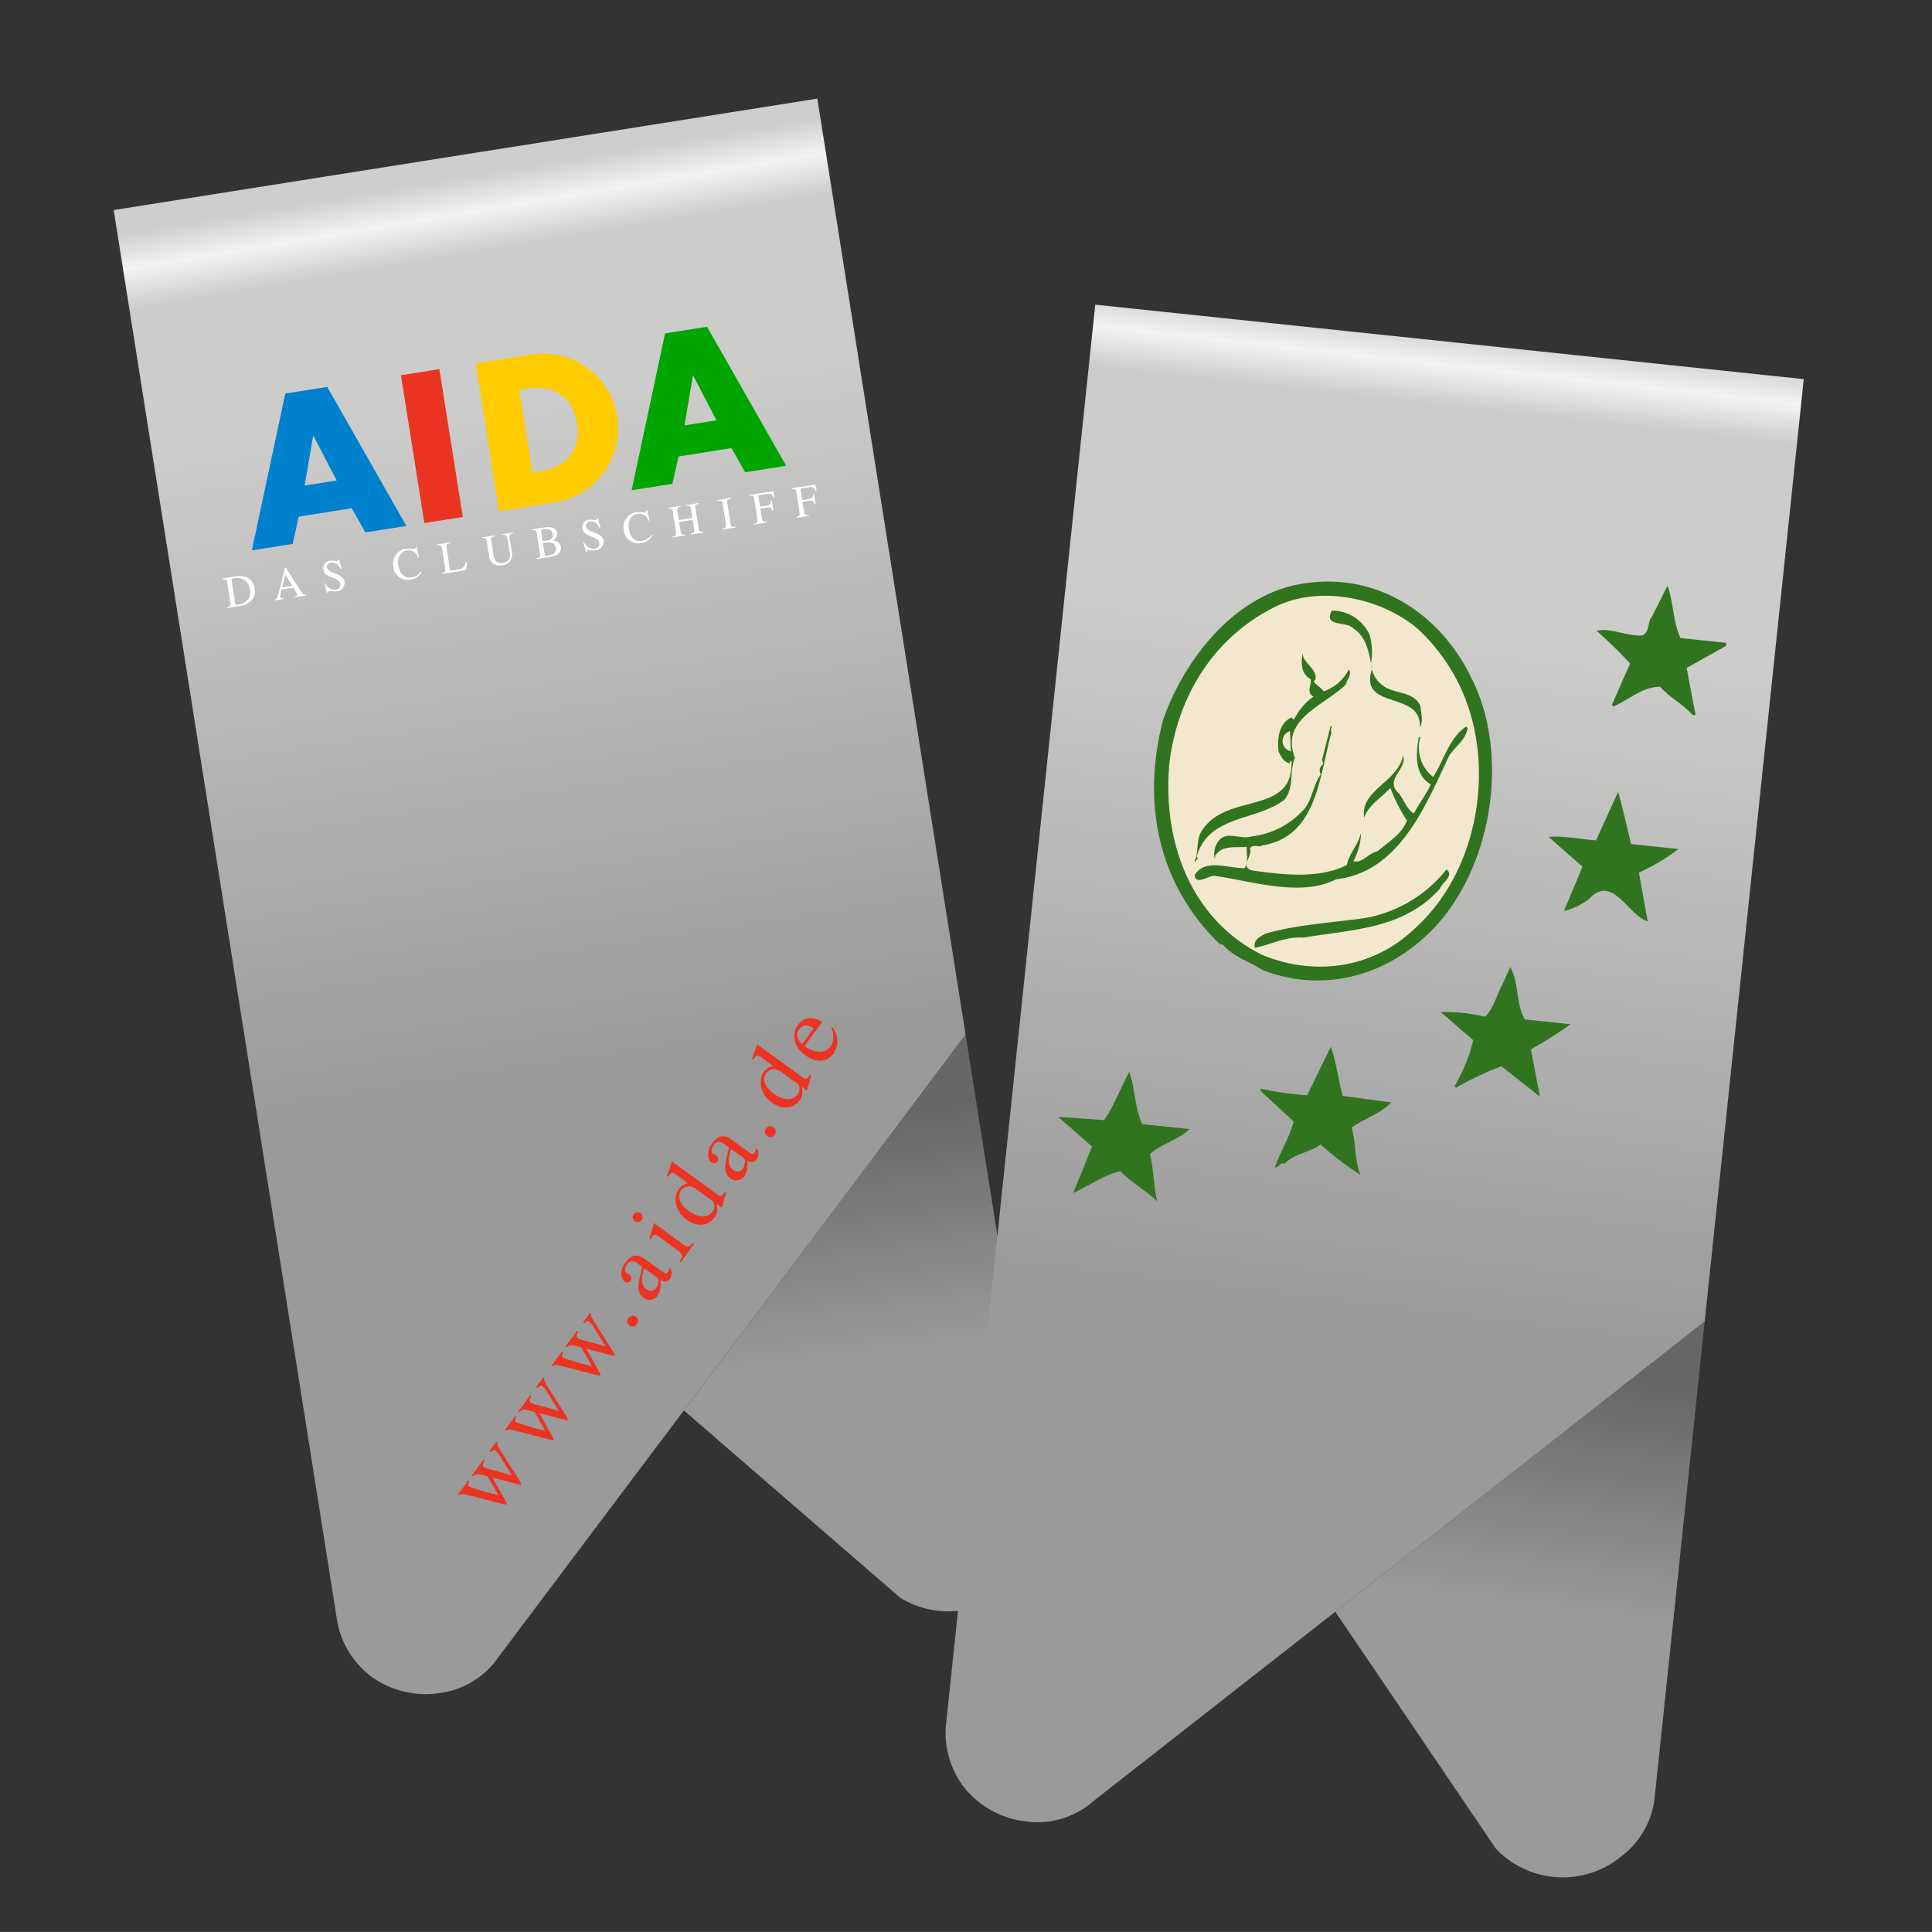
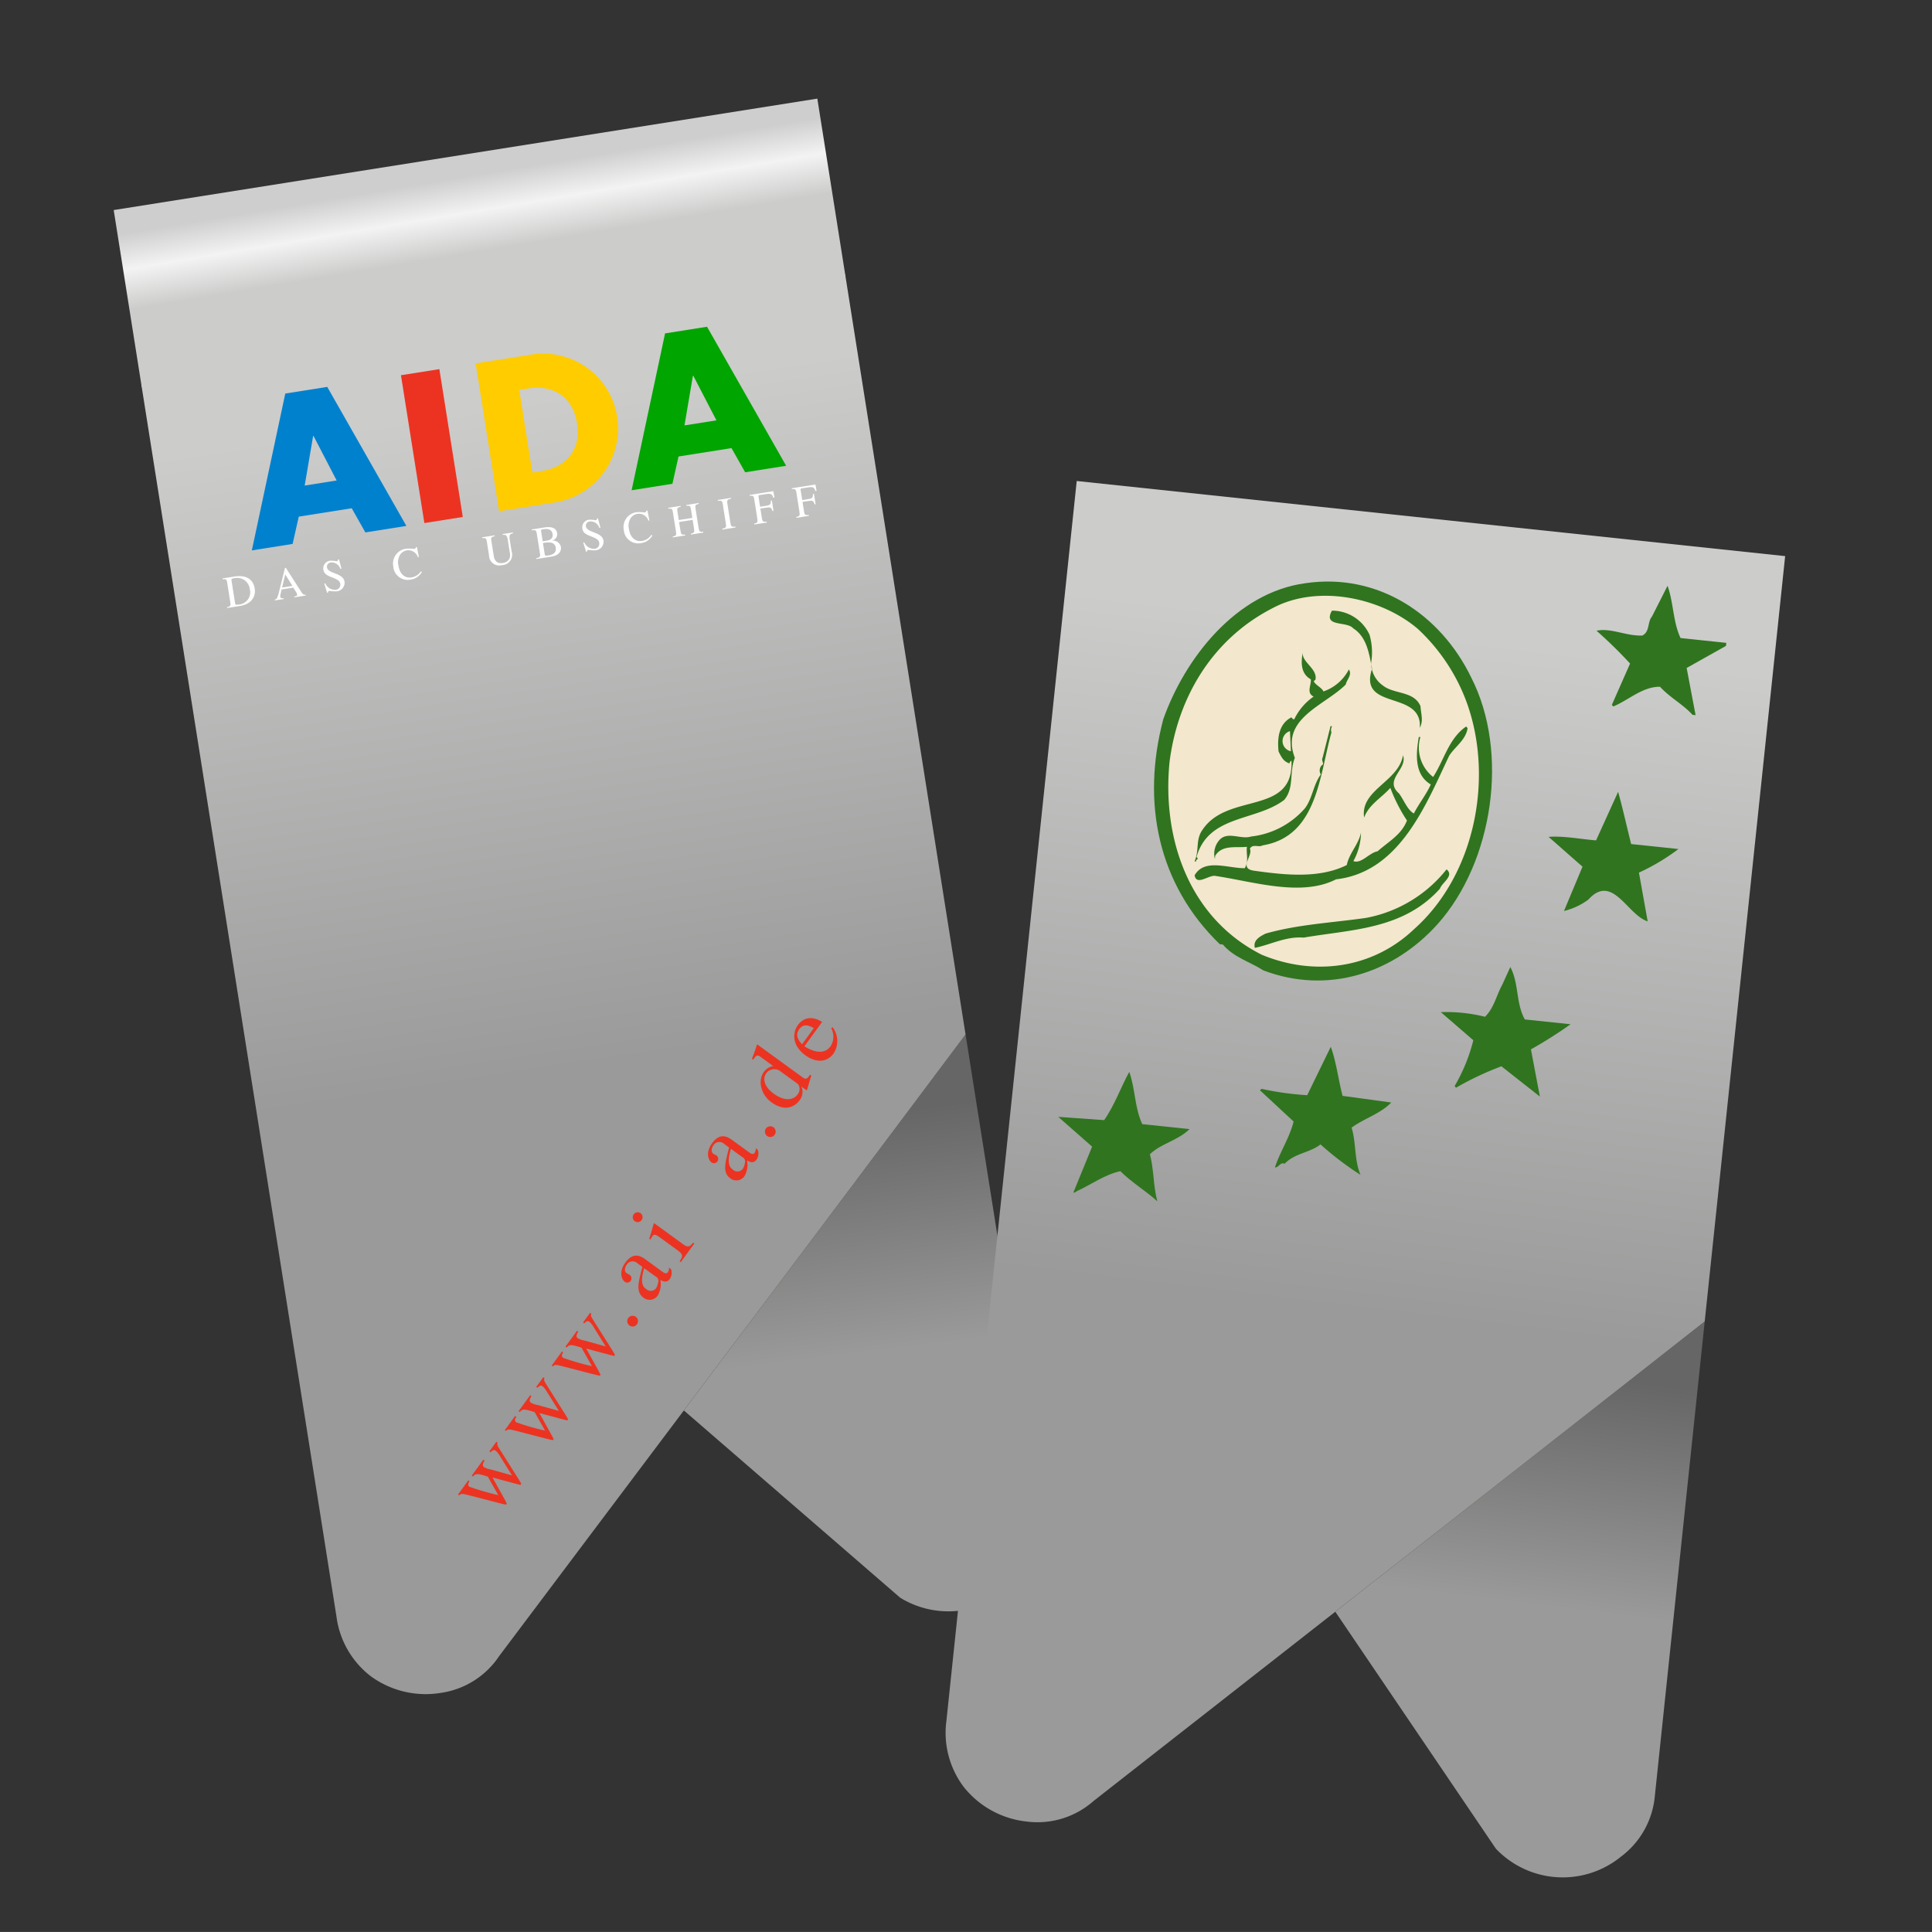
<svg xmlns="http://www.w3.org/2000/svg" xmlns:xlink="http://www.w3.org/1999/xlink" viewBox="0 0 283.465 283.46">
  <rect x="0" y="0" width="283.465" height="283.46" fill="#333333" stroke="none" />
  <defs>
    <style>.cls-1{fill:url(#Unbenannter_Verlauf_74);}.cls-2{fill:url(#Unbenannter_Verlauf_75);}.cls-3{fill:url(#Unbenannter_Verlauf_76);}.cls-4{fill:url(#Unbenannter_Verlauf_78);}.cls-5{fill:none;}.cls-6{fill:#0081ce;}.cls-7{fill:#ec3321;}.cls-8{fill:#fc0;}.cls-9{fill:#00a500;}.cls-10{fill:#fff;}.cls-11{fill:url(#Unbenannter_Verlauf_74-2);}.cls-12{fill:url(#Unbenannter_Verlauf_75-2);}.cls-13{fill:url(#Unbenannter_Verlauf_76-2);}.cls-14{fill:url(#Unbenannter_Verlauf_78-2);}.cls-15{fill:#30741f;}.cls-16{fill:#f3e7cd;}</style>
    <linearGradient id="Unbenannter_Verlauf_74" x1="14558.584" y1="-6615.737" x2="17680.791" y2="-6615.737" gradientTransform="matrix(0.003, 0.017, 0.036, -0.006, 268.774, -262.29)" gradientUnits="userSpaceOnUse">
      <stop offset="0" stop-color="#cecece" />
      <stop offset="0.098" stop-color="#f4f3f3" />
      <stop offset="0.208" stop-color="#cccccb" />
    </linearGradient>
    <linearGradient id="Unbenannter_Verlauf_75" x1="-2435.621" y1="20.901" x2="667.292" y2="20.901" gradientTransform="matrix(0, 0.001, 0.036, -0.006, 265.966, -280.021)" gradientUnits="userSpaceOnUse">
      <stop offset="0" stop-color="#737373" />
      <stop offset="0.573" stop-color="#c6c6c6" />
      <stop offset="1" stop-color="#cecece" />
    </linearGradient>
    <linearGradient id="Unbenannter_Verlauf_76" x1="29100.143" y1="-14984.382" x2="32222.35" y2="-14984.382" gradientTransform="matrix(0.002, 0.011, 0.016, -0.002, 304.56, -186.14)" gradientUnits="userSpaceOnUse">
      <stop offset="0" stop-color="#676666" />
      <stop offset="1" stop-color="#999a99" />
    </linearGradient>
    <linearGradient id="Unbenannter_Verlauf_78" x1="-11494.951" y1="8342.879" x2="-8372.744" y2="8342.879" gradientTransform="matrix(-0.005, -0.031, -0.033, 0.005, 309.239, -242.366)" gradientUnits="userSpaceOnUse">
      <stop offset="0" stop-color="#999a99" />
      <stop offset="1" stop-color="#cccccb" />
    </linearGradient>
    <linearGradient id="Unbenannter_Verlauf_74-2" x1="16165.39" y1="-3456.401" x2="19287.597" y2="-3456.401" gradientTransform="matrix(-0.002, 0.017, 0.036, 0.004, 367.746, -212.813)" xlink:href="#Unbenannter_Verlauf_74" />
    <linearGradient id="Unbenannter_Verlauf_75-2" x1="-2302.878" y1="48.408" x2="815.018" y2="48.408" gradientTransform="matrix(-0, 0.001, 0.036, 0.004, 369.623, -230.667)" xlink:href="#Unbenannter_Verlauf_75" />
    <linearGradient id="Unbenannter_Verlauf_76-2" x1="31509.285" y1="-7705.491" x2="34631.492" y2="-7705.491" gradientTransform="matrix(-0.001, 0.011, 0.016, 0.002, 382.604, -129.996)" xlink:href="#Unbenannter_Verlauf_76" />
    <linearGradient id="Unbenannter_Verlauf_78-2" x1="-12366.688" y1="4884.162" x2="-9244.48" y2="4884.162" gradientTransform="matrix(0.003, -0.032, -0.033, -0.004, 401.676, -183.096)" xlink:href="#Unbenannter_Verlauf_78" />
  </defs>
  <title>07</title>
  <g id="Clip_links" data-name="Clip links">
    <g id="Clip">
      <path class="cls-1" d="M16.682,30.82,119.92,14.469l4.129,26.068L20.796,56.794,16.682,30.82" />
-       <path class="cls-2" d="M16.726,31.1l-.641-4.047L119.323,10.702l.641,4.047L16.726,31.1" />
      <path class="cls-3" d="M141.667,151.776l10.941,69.076a12.504,12.504,0,0,1-2.477,9.943,13.525,13.525,0,0,1-18.044,3.63l-31.75-27.482,41.33-55.167" />
      <path class="cls-4" d="M124.004,40.257,141.667,151.776l-41.33,55.167L73.244,242.973a12.396,12.396,0,0,1-8.597,5.413,13.649,13.649,0,0,1-10.225-2.432A13.168,13.168,0,0,1,49.37,237.204l-.164-1.035L20.752,56.514,124.004,40.257" />
    </g>
    <g id="Logo_7" data-name="Logo 7">
      <path class="cls-5" d="M55.162,237.736a6.708,6.708,0,0,0,12.048,2.888l64.792-89.189a13.55,13.55,0,0,0,2.444-10.163L116.418,27.443,24.026,42.076Z" />
      <path class="cls-6" d="M43.836,75.801l-.902,4.005-5.983.948,4.905-23.013,6.159-.975L59.624,77.163,53.608,78.116,51.603,74.571l-7.767,1.23M45.998,63.958l-.055.009-1.239,7.274,4.69-.743Z" />
      <rect class="cls-7" x="60.511" y="54.471" width="5.707" height="21.962" transform="translate(-9.459 10.718) rotate(-9)" />
-       <path class="cls-8" d="M69.789,53.317l8-1.267a10.983,10.983,0,1,1,3.436,21.692L73.225,75.009,69.789,53.317m8.319,16.023L79.374,69.14c3.365-.533,5.952-2.83,5.282-7.059-.615-3.884-3.522-5.662-7.147-5.088l-1.323.21Z" />
+       <path class="cls-8" d="M69.789,53.317l8-1.267a10.983,10.983,0,1,1,3.436,21.692L73.225,75.009,69.789,53.317m8.319,16.023L79.374,69.14c3.365-.533,5.952-2.83,5.282-7.059-.615-3.884-3.522-5.662-7.147-5.088l-1.323.21" />
      <path class="cls-9" d="M99.554,66.976l-.896,4.005-5.985.948,4.907-23.013,6.159-.975,11.606,20.398-6.013.952-2.008-3.545-7.769,1.231m2.167-11.844-.06.01-1.234,7.274,4.688-.742Z" />
      <path class="cls-10" d="M33.311,89.082c.493-.103.556-.223.483-.681l-.461-2.912c-.077-.486-.159-.54-.67-.499l-.02-.123,1.767-.28c1.575-.25,2.731.299,2.964,1.767.138.873-.177,2.239-2.183,2.557l-1.861.295Zm1.182-.584c.035.222.122.256.438.206a1.809,1.809,0,0,0,1.732-2.229,1.937,1.937,0,0,0-.848-1.393,2.02,2.02,0,0,0-1.579-.22c-.31.049-.291.172-.27.304Z" />
      <path class="cls-10" d="M44.863,87.378l-1.671.265-.02-.123c.244-.039.457-.081.419-.322a1.449,1.449,0,0,0-.189-.392l-.369-.589-1.718.272-.18.816a.812.812,0,0,0-.013.258c.043.275.351.226.488.204l.02.123-1.295.205-.02-.123a.457.457,0,0,0,.312-.199,4.769,4.769,0,0,0,.33-1.006l.854-3.435.129-.02,2.223,3.466c.287.447.389.504.68.478ZM42.9,85.962l-1.049-1.682L41.385,86.202Z" />
      <path class="cls-10" d="M50.101,83.437l-.165.026a1.334,1.334,0,0,0-1.397-.935.624.624,0,0,0-.567.717c.156.982,2.367.767,2.58,2.112a1.266,1.266,0,0,1-1.195,1.405,5.294,5.294,0,0,1-1.051-.064A.207.207,0,0,0,48.137,86.95l-.146.023-.418-1.36.151-.024a1.573,1.573,0,0,0,1.529.948.743.743,0,0,0,.672-.855c-.059-.373-.201-.579-1.251-.989-.659-.253-1.127-.474-1.23-1.122A1.124,1.124,0,0,1,48.456,82.266a5.27,5.27,0,0,1,.946.078.231.231,0,0,0,.195-.259l.137-.022Z" />
      <path class="cls-10" d="M61.311,81.743a1.466,1.466,0,0,0-2.555-.431,2.079,2.079,0,0,0-.288,1.7c.22,1.391,1.09,1.839,1.919,1.708a2.097,2.097,0,0,0,1.377-.896l.134.097a2.201,2.201,0,0,1-1.644,1.116,2.114,2.114,0,0,1-2.548-1.915,2.199,2.199,0,0,1,1.87-2.617,5.339,5.339,0,0,1,1.19.034.297.297,0,0,0,.268-.265l.137-.022.291,1.467Z" />
-       <path class="cls-10" d="M66.035,79.704c-.44.098-.598.168-.516.687l.491,3.101c.042.263.161.25.707.164.982-.156,1.398-.247,1.636-1.165l.162-.026-.132,1.189-3.529.559-.02-.123c.419-.092.557-.176.477-.681l-.461-2.912c-.082-.519-.245-.533-.664-.5l-.02-.123,1.85-.293Z" />
      <path class="cls-10" d="M75.273,78.241c-.497.132-.591.248-.482.937l.271,1.713A1.525,1.525,0,0,1,73.642,82.916a1.489,1.489,0,0,1-1.89-1.417l-.324-2.045c-.077-.486-.182-.542-.684-.497l-.02-.123,1.855-.294.02.123c-.513.121-.578.221-.505.685l.332,2.099c.066.417.211,1.331,1.352,1.15a1.229,1.229,0,0,0,.994-.689,1.721,1.721,0,0,0,.01-.916l-.28-1.77c-.111-.703-.285-.787-.75-.742l-.02-.123,1.52-.241Z" />
      <path class="cls-10" d="M78.015,77.68l1.836-.291c.571-.09,1.732-.182,1.893.834a.948.948,0,0,1-.723,1.082l.002.014a1.184,1.184,0,0,1,1.275.949c.04.25.051,1.174-1.406,1.404l-2.19.347-.02-.123c.549-.101.612-.224.538-.69l-.461-2.912c-.077-.486-.182-.548-.725-.49Zm1.609,1.74.619-.104c.184-.029.961-.166.838-.946-.124-.782-.824-.798-1.291-.724-.134.021-.226.044-.292.055-.132.021-.128.113-.113.212Zm.298,1.883c.038.241.158.251.539.19.434-.069,1.217-.255,1.078-1.133a.835.835,0,0,0-.8-.751,3.432,3.432,0,0,0-1.075.069Z" />
      <path class="cls-10" d="M88.095,77.419l-.165.026a1.329,1.329,0,0,0-1.397-.935.624.624,0,0,0-.564.717c.156.982,2.367.767,2.58,2.112a1.267,1.267,0,0,1-1.195,1.405,5.392,5.392,0,0,1-1.054-.064.207.207,0,0,0-.168.252l-.143.023-.418-1.36.151-.024a1.565,1.565,0,0,0,1.529.948.743.743,0,0,0,.672-.855c-.059-.373-.201-.579-1.254-.989-.659-.253-1.122-.475-1.224-1.123a1.122,1.122,0,0,1,1.009-1.305,5.34,5.34,0,0,1,.946.078.231.231,0,0,0,.195-.259l.137-.022Z" />
      <path class="cls-10" d="M95.131,76.387a1.449,1.449,0,0,0-1.633-.985,1.466,1.466,0,0,0-.922.554,2.078,2.078,0,0,0-.288,1.7c.22,1.391,1.09,1.839,1.916,1.708a2.084,2.084,0,0,0,1.377-.896l.136.097a2.2,2.2,0,0,1-1.643,1.116,2.114,2.114,0,0,1-2.548-1.915,2.199,2.199,0,0,1,1.87-2.617,5.304,5.304,0,0,1,1.187.034.296.296,0,0,0,.268-.265l.137-.022.294,1.467Z" />
      <path class="cls-10" d="M98.7,78.725c.548-.112.552-.262.474-.753l-.45-2.84c-.077-.486-.181-.537-.673-.498l-.02-.123,1.825-.289.02.123c-.493.118-.559.218-.485.682l.201,1.271,1.987-.315-.201-1.271c-.077-.486-.181-.537-.67-.499l-.02-.123,1.822-.289.02.123c-.494.118-.556.217-.483.681l.461,2.912c.069.434.154.547.67.499l.02.123-1.822.289-.02-.123c.545-.112.549-.262.472-.753l-.203-1.279-1.987.315.214,1.35c.069.434.154.547.672.498l.02.123-1.825.289Z" />
      <path class="cls-10" d="M105.965,77.574c.555-.102.617-.224.543-.691l-.461-2.912c-.077-.486-.18-.548-.73-.489l-.02-.123,1.948-.309.02.123c-.477.095-.632.167-.549.692l.461,2.912c.081.51.248.552.736.488l.02.123-1.948.309Z" />
      <path class="cls-10" d="M113.338,74.98c-.158-.538-.328-.578-.82-.506l-.955.137.227,1.435c.078.491.222.55.692.495l.02.123-1.836.291-.02-.123c.487-.103.551-.214.466-.752l-.45-2.84c-.082-.519-.245-.532-.664-.5l-.02-.123,3.483-.552.168.933-.165.026c-.188-.567-.378-.644-1.105-.529l-.892.141c-.162.026-.207.058-.176.256l.23,1.455.952-.151c.538-.085.635-.233.623-.737l.151-.024.241,1.52Z" />
      <path class="cls-10" d="M119.518,74.001c-.158-.538-.325-.579-.817-.506l-.955.137.227,1.435c.078.491.222.55.692.495l.02.123-1.836.291-.02-.123c.487-.103.551-.214.466-.752l-.45-2.84c-.082-.519-.245-.532-.664-.5l-.02-.123,3.48-.551.17.932-.165.026c-.191-.566-.378-.644-1.105-.529l-.892.141c-.165.026-.207.058-.176.256l.23,1.455.952-.151c.538-.085.635-.233.62-.737l.154-.024.241,1.52Z" />
      <path class="cls-7" d="M72.829,211.534l.174.124c-.096.302-.023.442.279.924l2.828,4.481c.314.51.397.64.33.732-.067.092-.166.057-.697-.083l-3.475-.927,1.825,3.298c.206.395.288.542.24.612-.061.08-.216.054-.725-.068l-5.066-1.308c-.719-.17-.936-.187-1.168.084l-.172-.125,1.504-2.07.174.124c-.169.28-.316.579.008.812a36.241,36.241,0,0,0,4.216,1.217l-1.532-2.708c-1.607-.522-1.782-.452-2.181-.023l-.172-.125,1.695-2.336.175.127c-.22.42-.393.732-.062.975a2.807,2.807,0,0,0,.96.326l3.131.871-1.803-2.893a2.699,2.699,0,0,0-.594-.73c-.277-.201-.487-.004-.748.231l-.172-.125Z" />
      <path class="cls-7" d="M79.703,202.072l.174.124c-.096.302-.023.442.276.924l2.828,4.484c.317.51.396.638.33.733-.065.089-.163.054-.694-.084l-3.478-.926,1.825,3.295c.206.395.292.545.241.615-.058.079-.214.053-.723-.071l-5.065-1.305c-.719-.17-.935-.187-1.168.084l-.172-.125,1.503-2.072.172.127c-.169.28-.313.579.008.812a36.433,36.433,0,0,0,4.216,1.217L78.446,207.192c-1.61-.519-1.782-.452-2.181-.023l-.174-.124,1.698-2.337.172.127c-.218.42-.391.731-.059.977a2.898,2.898,0,0,0,.957.327l3.134.868-1.803-2.893a2.864,2.864,0,0,0-.594-.73c-.276-.201-.49-.004-.748.231l-.172-.125Z" />
      <path class="cls-7" d="M86.574,192.614l.174.124c-.096.299-.023.442.279.924l2.828,4.481c.314.51.396.638.33.733-.067.09-.166.055-.697-.084l-3.478-.926,1.827,3.295c.206.395.289.545.241.614-.058.08-.217.054-.725-.068l-5.063-1.308c-.722-.17-.938-.186-1.168.084l-.174-.124,1.506-2.073.172.127c-.169.28-.316.579.005.812a36.74,36.74,0,0,0,4.216,1.217l-1.527-2.712c-1.612-.518-1.782-.452-2.184-.023l-.174-.124,1.701-2.334.172.125c-.22.42-.393.735-.059.977a2.774,2.774,0,0,0,.958.327l3.131.869-1.803-2.893a2.677,2.677,0,0,0-.593-.727c-.274-.201-.49-.004-.746.228l-.174-.124Z" />
      <path class="cls-7" d="M93.453,194.305a.8.8,0,0,0-.151-1.096.822.822,0,0,0-1.127.167.799.799,0,0,0,.199,1.111A.778.778,0,0,0,93.453,194.305Z" />
      <path class="cls-7" d="M98.444,186.202a1.557,1.557,0,0,1-.168,1.442c-.15.207-.514.681-1.382.137a3.434,3.434,0,0,1-.373,2.279,1.448,1.448,0,0,1-2.086.35c-1.151-.836-.814-2.122-.186-4.533l-.702-.508a1.022,1.022,0,0,0-1.599.191c-.277.382-.387.967-.031,1.226.175.127.388.194.49.271a.64.64,0,0,1,.119.876.622.622,0,0,1-.866.126c-.458-.333-.885-1.469.085-2.804,1.248-1.714,2.399-.878,3.089-.377L97.077,186.509c.334.242.668.485.91.151a.95.95,0,0,0,.158-.675Zm-3.919-.122c-.688,2.154-.135,2.75.256,3.034l.025.016a.996.996,0,0,0,1.449-.106,2.362,2.362,0,0,0,.31-.865.7.7,0,0,0-.371-.87Z" />
      <path class="cls-7" d="M92.967,178.177a.721.721,0,0,1,1.022-.17.725.725,0,0,1-.852,1.173A.728.728,0,0,1,92.967,178.177Zm6.752,6.875c.482-.738.556-.985-.344-1.636l-2.668-1.941c-.678-.495-.849-.282-.983-.097a3.337,3.337,0,0,0-.288.493l-.175-.127c.24-.738.449-1.483.663-2.243l.07-.02,4.085,2.968c.76.552.995.636,1.62-.124l.172.127-1.982,2.728Z" />
-       <path class="cls-7" d="M106.54,175.009c-.205.694-.407,1.358-.631,2.128l-.067.019-.703-.51-.018.025a2.059,2.059,0,0,1-.342,2.018c-.325.451-1.751,1.929-4.098.222-1.51-1.094-2.038-3.149-1.102-4.436a2.1,2.1,0,0,1,1.383-.86L99.166,172.308c-.346-.249-.588-.425-.955.081a2.304,2.304,0,0,0-.189.283l-.184-.134c.269-.684.515-1.364.721-2.058l.066-.041,6.526,4.739c.471.345.703.51,1.204-.303Zm-4.599-.687a1.474,1.474,0,0,0-2.015.35c-.466.645-.472,1.836,1.093,2.975,1.716,1.244,2.962.884,3.514.124a1.249,1.249,0,0,0,.053-1.528Z" />
      <path class="cls-7" d="M111.17,168.685a1.568,1.568,0,0,1-.168,1.445c-.151.204-.514.681-1.385.135a3.415,3.415,0,0,1-.373,2.279,1.447,1.447,0,0,1-2.082.353c-1.151-.836-.814-2.122-.189-4.533l-.7-.511a1.026,1.026,0,0,0-1.601.192c-.274.381-.387.97-.028,1.228.172.125.388.194.49.268a.64.64,0,0,1,.119.876.619.619,0,0,1-.866.129c-.461-.335-.885-1.469.085-2.804,1.248-1.714,2.398-.878,3.088-.377l2.242,1.631c.336.242.668.485.913.151a.968.968,0,0,0,.157-.678Zm-3.921-.122c-.685,2.157-.135,2.75.258,3.034l.022.016a.996.996,0,0,0,1.449-.106,2.35,2.35,0,0,0,.313-.865.698.698,0,0,0-.373-.866Z" />
      <path class="cls-7" d="M112.572,166.683a.801.801,0,0,1-.196-1.111.813.813,0,0,1,1.124-.167.8.8,0,0,1,.154,1.095A.781.781,0,0,1,112.572,166.683Z" />
      <path class="cls-7" d="M119.031,157.816c-.205.694-.407,1.358-.631,2.128l-.067.019-.703-.511-.016.025a2.06,2.06,0,0,1-.342,2.018c-.328.452-1.754,1.929-4.101.222-1.509-1.094-2.035-3.149-1.1-4.439a2.089,2.089,0,0,1,1.38-.86l-1.796-1.305c-.343-.25-.585-.425-.952.081-.051.07-.134.184-.191.283l-.185-.134c.269-.681.519-1.362.723-2.059l.064-.038,6.526,4.739c.471.345.703.511,1.204-.303Zm-4.599-.687a1.471,1.471,0,0,0-2.013.347c-.468.648-.474,1.839,1.093,2.978,1.714,1.245,2.959.885,3.511.125a1.246,1.246,0,0,0,.053-1.528Z" />
      <path class="cls-7" d="M122.164,150.723a3.345,3.345,0,0,1,.149,3.833c-.928,1.278-2.508,1.466-4.142.279-2.127-1.545-1.792-3.483-1.125-4.405.788-1.082,1.98-1.462,3.579-.494l-2.601,3.577c2.137,1.341,3.287.754,3.839-.006a2.596,2.596,0,0,0,.088-2.661Zm-2.76.122c-.611-.322-1.467-.769-2.127.14-.459.636-.476,1.311.404,2.229Z" />
    </g>
  </g>
  <g id="Clip_rechts" data-name="Clip rechts">
    <g id="Clip-2" data-name="Clip">
-       <path class="cls-11" d="M160.697,44.7,264.649,55.626,261.89,81.875,157.948,70.854l2.749-26.154" />
      <path class="cls-12" d="M160.667,44.983l.428-4.075,103.952,10.926-.428,4.075-103.952-10.926" />
      <path class="cls-13" d="M250.117,193.884l-7.31,69.554a12.504,12.504,0,0,1-4.966,8.963,13.525,13.525,0,0,1-18.368-1.164l-23.556-34.763,54.2-42.59" />
      <path class="cls-14" d="M261.92,81.593,250.117,193.884l-54.2,42.59-35.495,27.79a12.396,12.396,0,0,1-9.705,3.004,13.649,13.649,0,0,1-9.247-4.996,13.168,13.168,0,0,1-2.615-9.76l.11-1.042L157.978,70.572l103.942,11.021" />
    </g>
    <g id="Logo_7-2" data-name="Logo 7">
      <path class="cls-5" d="M144.28,254.806a6.706,6.706,0,0,0,10.887,5.911l85.673-69.379a13.557,13.557,0,0,0,4.989-9.188l12.047-114.619L164.846,57.753Z" />
      <path class="cls-15" d="M246.571,93.613l6.713.706-.047.448-5.769,3.238q.654,3.463,1.31,6.922l-.448-.047c-1.461-1.598-3.312-2.516-4.77-4.117-2.576-.025-4.571,1.939-6.865,2.894l-.201-.245,2.673-6.053a65.587,65.587,0,0,0-4.922-4.817c2.107-.455,4.303.793,6.712.706,1.143-.556.725-1.98,1.422-2.79l2.285-4.51C245.556,88.437,245.447,91.209,246.571,93.613Z" />
      <path class="cls-15" d="M215.874,99.433c5.589,10.97,3.202,27.008-4.926,36.129-6.483,7.237-16.137,10.408-25.599,6.809-1.97-1.269-4.304-1.877-5.933-3.792l-.448-.047c-9.057-8.753-11.529-20.753-8.295-32.992,3.153-8.917,10.662-18.605,20.872-19.974C202.138,84.011,211.36,90.09,215.874,99.433Z" />
      <path class="cls-16" d="M215.253,103.212c3.927,11.047,1.128,25.206-7.778,33.113-6.087,5.809-14.666,6.941-22.339,3.76-10.659-5.35-14.677-17.038-13.534-28.34,1.238-9.621,6.434-18.145,15.27-22.597,6.533-3.41,15.742-1.492,21.16,3.129A27.78,27.78,0,0,1,215.253,103.212Z" />
      <path class="cls-15" d="M200.93,93.113a9.199,9.199,0,0,1,.248,4.1,4.024,4.024,0,0,0,1.686,3.34c1.668,1.354,4.601.78,5.558,3.076.045,1.089.46,2.083-.105,3.152.384-5.59-9.062-2.467-7.009-8.649-.406-2.15-.752-4.673-2.767-5.946-.927-1.092-4.487-.136-3.12-2.591A6.031,6.031,0,0,1,200.93,93.113Z" />
      <path class="cls-15" d="M192.997,99.744l-.247.197c.234.57,1.189.941,1.426,1.508a6.602,6.602,0,0,0,3.731-3.226c.525.801-.315,1.484-.459,2.212-3.061,3.076-9.687,5-7.465,10.755-.863,2.172-.05,4.359-1.554,6.168-4.179,3.182-11.107,2.158-12.87,8.376l.201.245c-.125.127-.316.218-.271.424l-.224-.024c.739-1.638.108-3.151,1.165-4.627,3.707-5.579,13.423-2.026,13.057-10.162-.124.121-.316.213-.271.424-.92-.281-1.211-.943-1.623-1.758-.194-1.825-.029-4.026,1.881-5.005.124.127.215.319.424.274a8.515,8.515,0,0,1,2.839-3.323c-1.119-.548-.32-1.682-.413-2.53-1.454-.809-1.487-2.442-1.167-3.967C190.897,97.126,193.37,98.107,192.997,99.744Z" />
      <path class="cls-15" d="M215.324,106.841c-.248,1.695-1.799,2.683-2.685,4.015-3.427,7.195-7.247,17.087-16.611,18.159-5.119,2.631-12.225.302-17.817-.515-.969-.035-2.688,1.461-2.934-.079,1.439-2.498,4.792-1.036,7.349-1.038.651-1.041.177-2.11.329-3.134-1.647.168-3.653-.339-4.662,1.32l-.047.448a3.035,3.035,0,0,1,.753-2.86c1.209-1.186,3.137.056,4.568-.425a12.278,12.278,0,0,0,7.901-4.149c1.104-1.465,1.225-3.489,2.329-4.958a1.085,1.085,0,0,1,.141-1.343c.453-.221-.134-.668.117-1.117l1.165-4.627.224.024a1.042,1.042,0,0,0-.094.895c-1.781,6.396-2.078,15.255-10.111,16.579-.559.349-1.418-.283-1.862.486.528.983-1.705,2.872.567,3.222,4.546.64,9.623,1.196,13.657-.825.368-1.769,1.717-2.985,2.084-4.757a8.861,8.861,0,0,1-1.118,4.18c1.175.442,2.298-1.206,3.546-1.438,1.764-1.53,3.516-2.458,4.319-4.519a23.561,23.561,0,0,1-2.437-4.782c-1.434,1.57-3.106,2.412-3.852,4.345-.587-4.085,5.027-5.216,5.709-9.126.71,2.067-2.887,3.567-.588,5.593.735.983,1.219,2.411,2.18,2.942.74-1.459,1.803-2.75,2.482-4.26-2.384-1.407-2.214-4.329-1.754-6.974l.224.024a5.468,5.468,0,0,0,1.874,5.852c1.615-2.474,2.288-5.661,4.847-7.406Z" />
      <path class="cls-16" d="M189.406,110.225a1.523,1.523,0,0,1-.142-2.954Z" />
      <path class="cls-15" d="M239.323,123.842l6.936.729a30.559,30.559,0,0,1-5.793,3.459c.429,2.375.853,4.772,1.286,7.148-2.984-.9-5.158-7.125-8.716-3.179a10.133,10.133,0,0,1-3.567,1.665q1.356-3.252,2.718-6.504l-4.97-4.367c2.013-.196,4.916.36,6.96.508l3.236-7.126C238.071,118.531,238.687,121.283,239.323,123.842Z" />
      <path class="cls-15" d="M211.265,130.393c-5.407,6.014-12.979,5.962-19.982,7.173-2.602-.204-4.789,1.014-7.169,1.507-.308-1.161.835-1.72,1.578-2.095,4.733-1.355,9.801-1.593,14.718-2.3a19.673,19.673,0,0,0,11.314-6.5l.518-.622C213.407,128.511,211.589,129.455,211.265,130.393Z" />
      <path class="cls-15" d="M223.724,149.573l6.713.706a65.754,65.754,0,0,1-5.816,3.686q.654,3.463,1.309,6.922l-5.641-4.438a44.384,44.384,0,0,0-6.665,3.144l-.201-.245a25.283,25.283,0,0,0,2.744-6.724l-4.769-4.123a23.611,23.611,0,0,1,6.486.682c1.336-1.307,1.667-3.15,2.532-4.707l1.178-2.592C222.878,144.281,222.393,147.192,223.724,149.573Z" />
      <path class="cls-15" d="M196.986,160.786l7.137.976c-1.627,1.684-3.93,2.303-5.816,3.686.691,2.247.379,4.768,1.306,6.924a44.43,44.43,0,0,1-5.865-4.464c-1.648,1.274-3.704,1.242-5.275,2.84-.624-.314-.877.609-1.414.53.763-2.317,2.131-4.325,2.744-6.725q-2.474-2.297-4.946-4.591l.247-.2a44.349,44.349,0,0,0,6.689.929l3.459-7.099C196.048,155.733,196.355,158.392,196.986,160.786Z" />
      <path class="cls-15" d="M165.688,157.27c.889,2.491.78,5.262,1.907,7.666l6.936.729c-1.789,1.734-4.179,2.092-5.816,3.686.6,2.237.482,4.666,1.086,6.898-1.758-1.587-3.721-2.719-5.42-4.414-2.289.486-4.278,1.973-6.418,2.947-.144.096-.274.267-.471.174.916-2.231,1.83-4.488,2.744-6.722l-4.97-4.37,6.736.484C163.543,162.158,164.486,159.429,165.688,157.27Z" />
    </g>
  </g>
</svg>